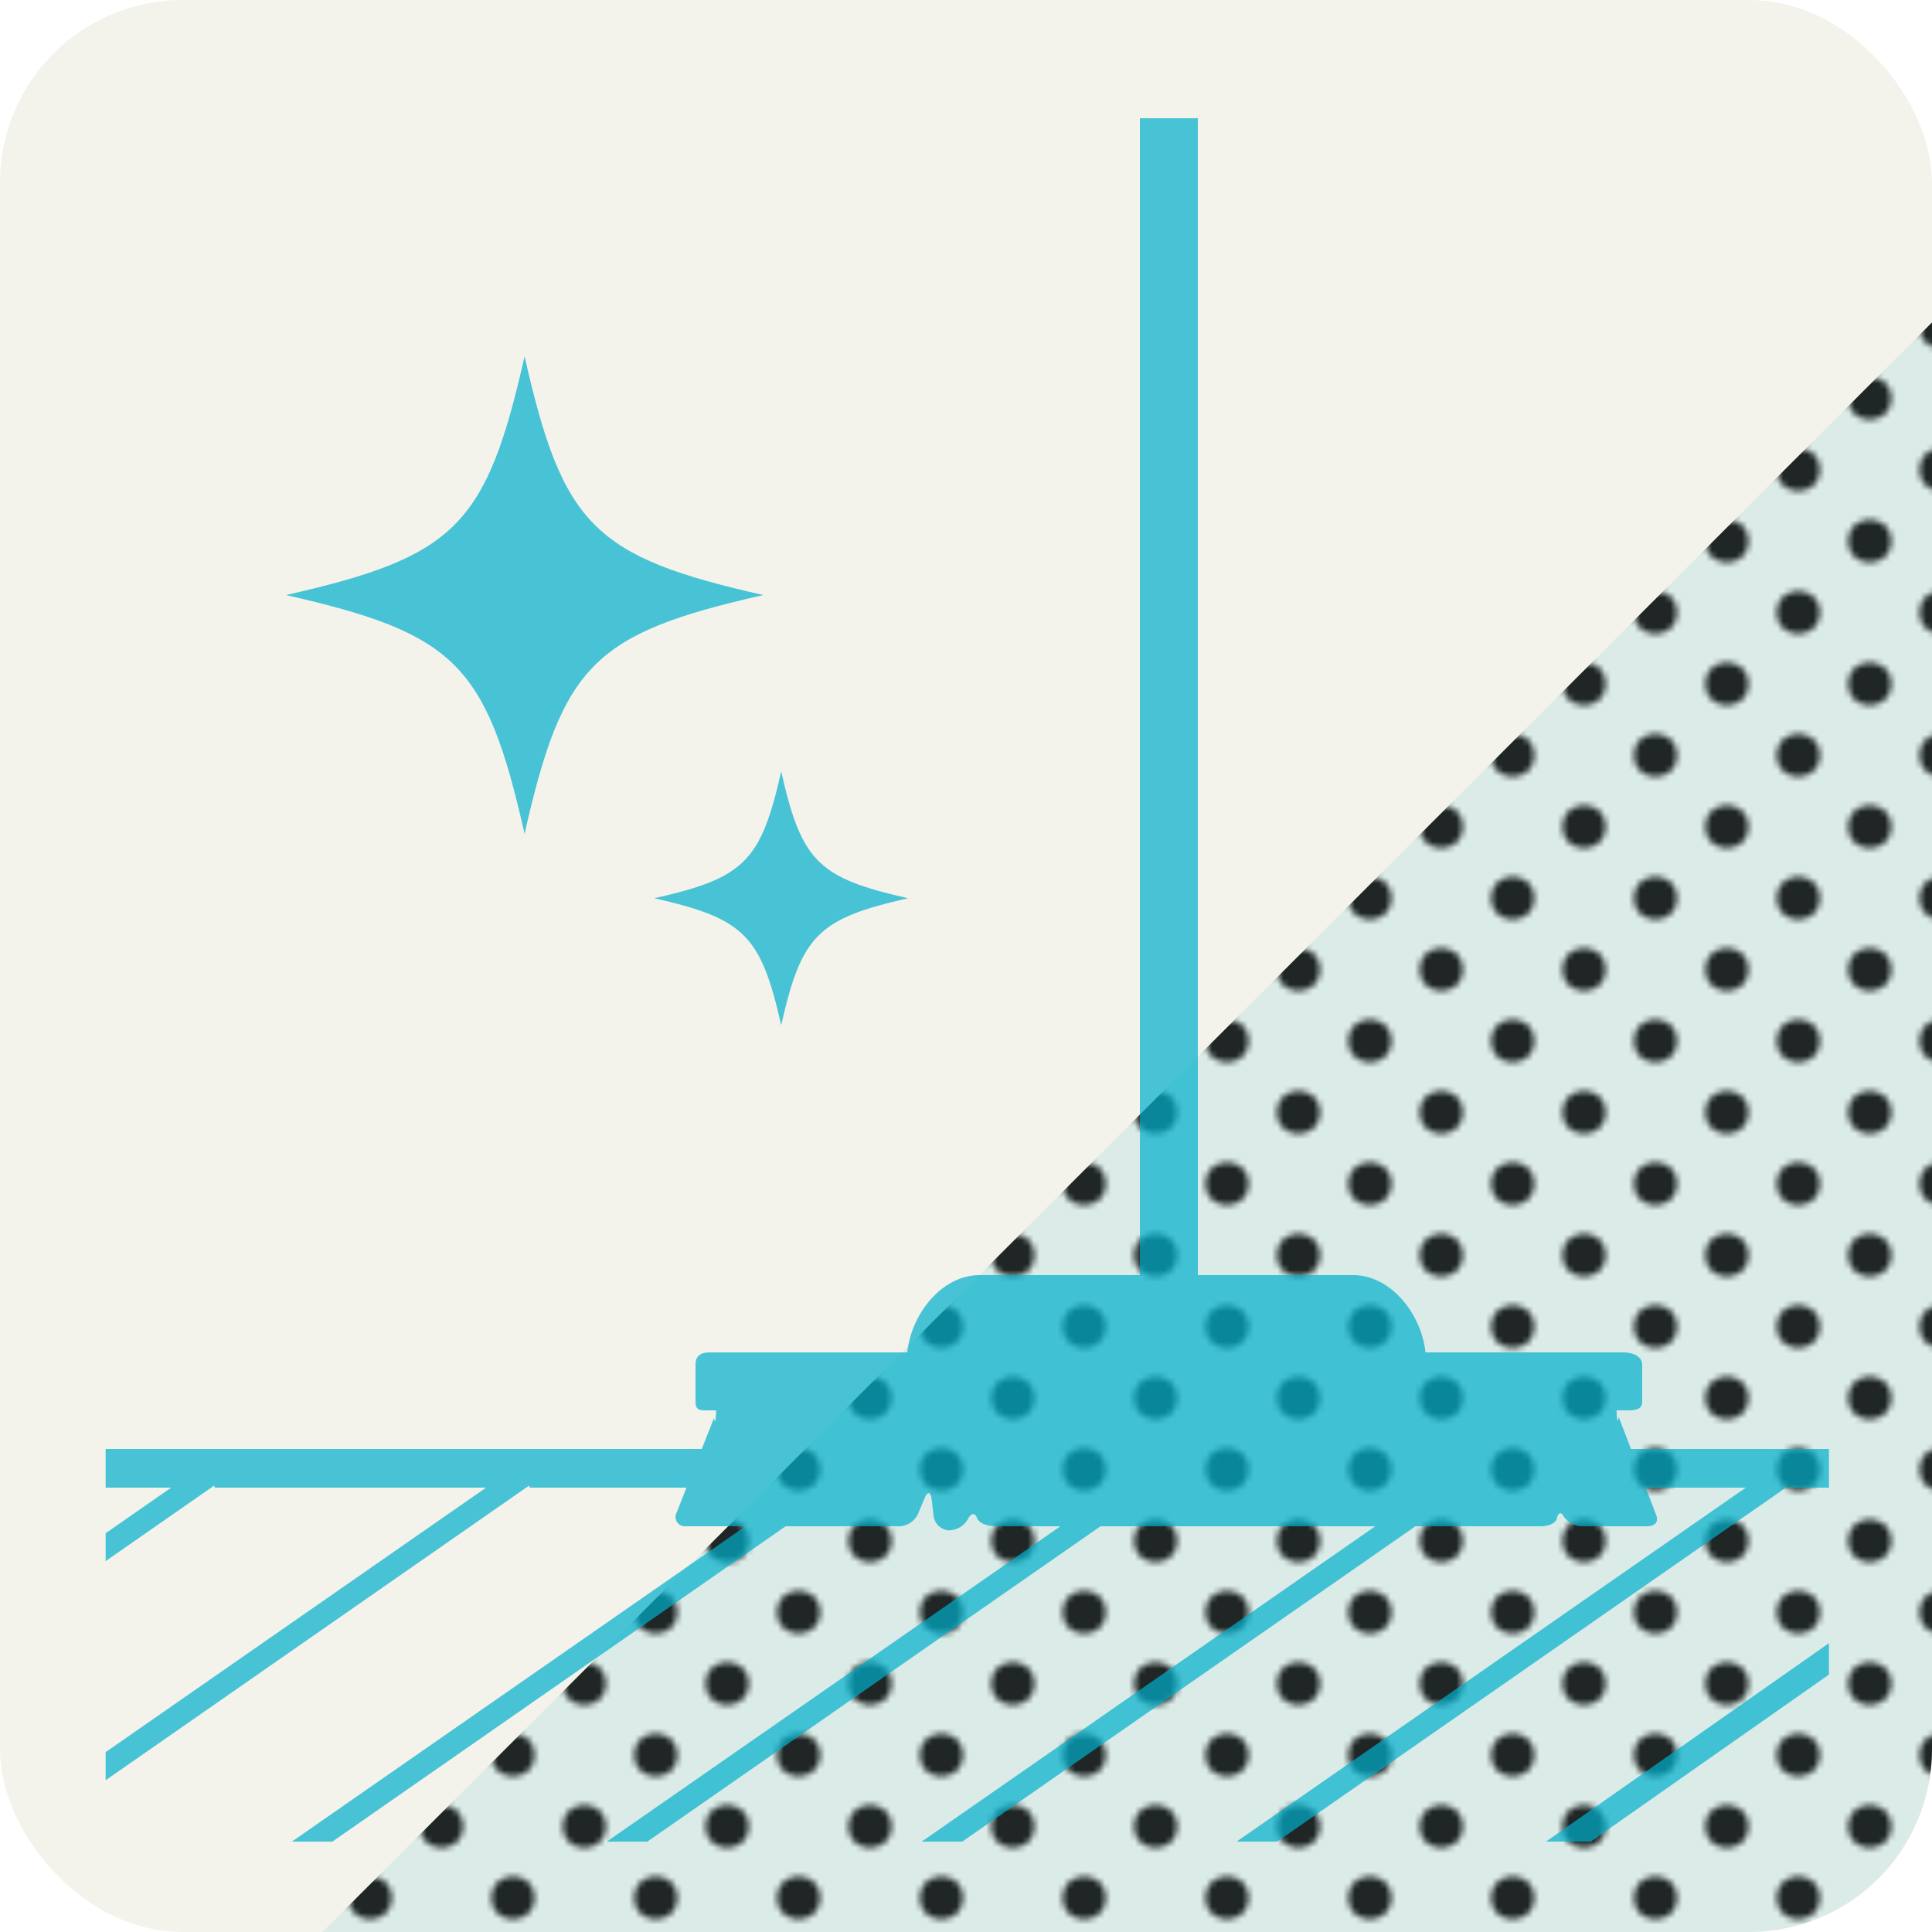
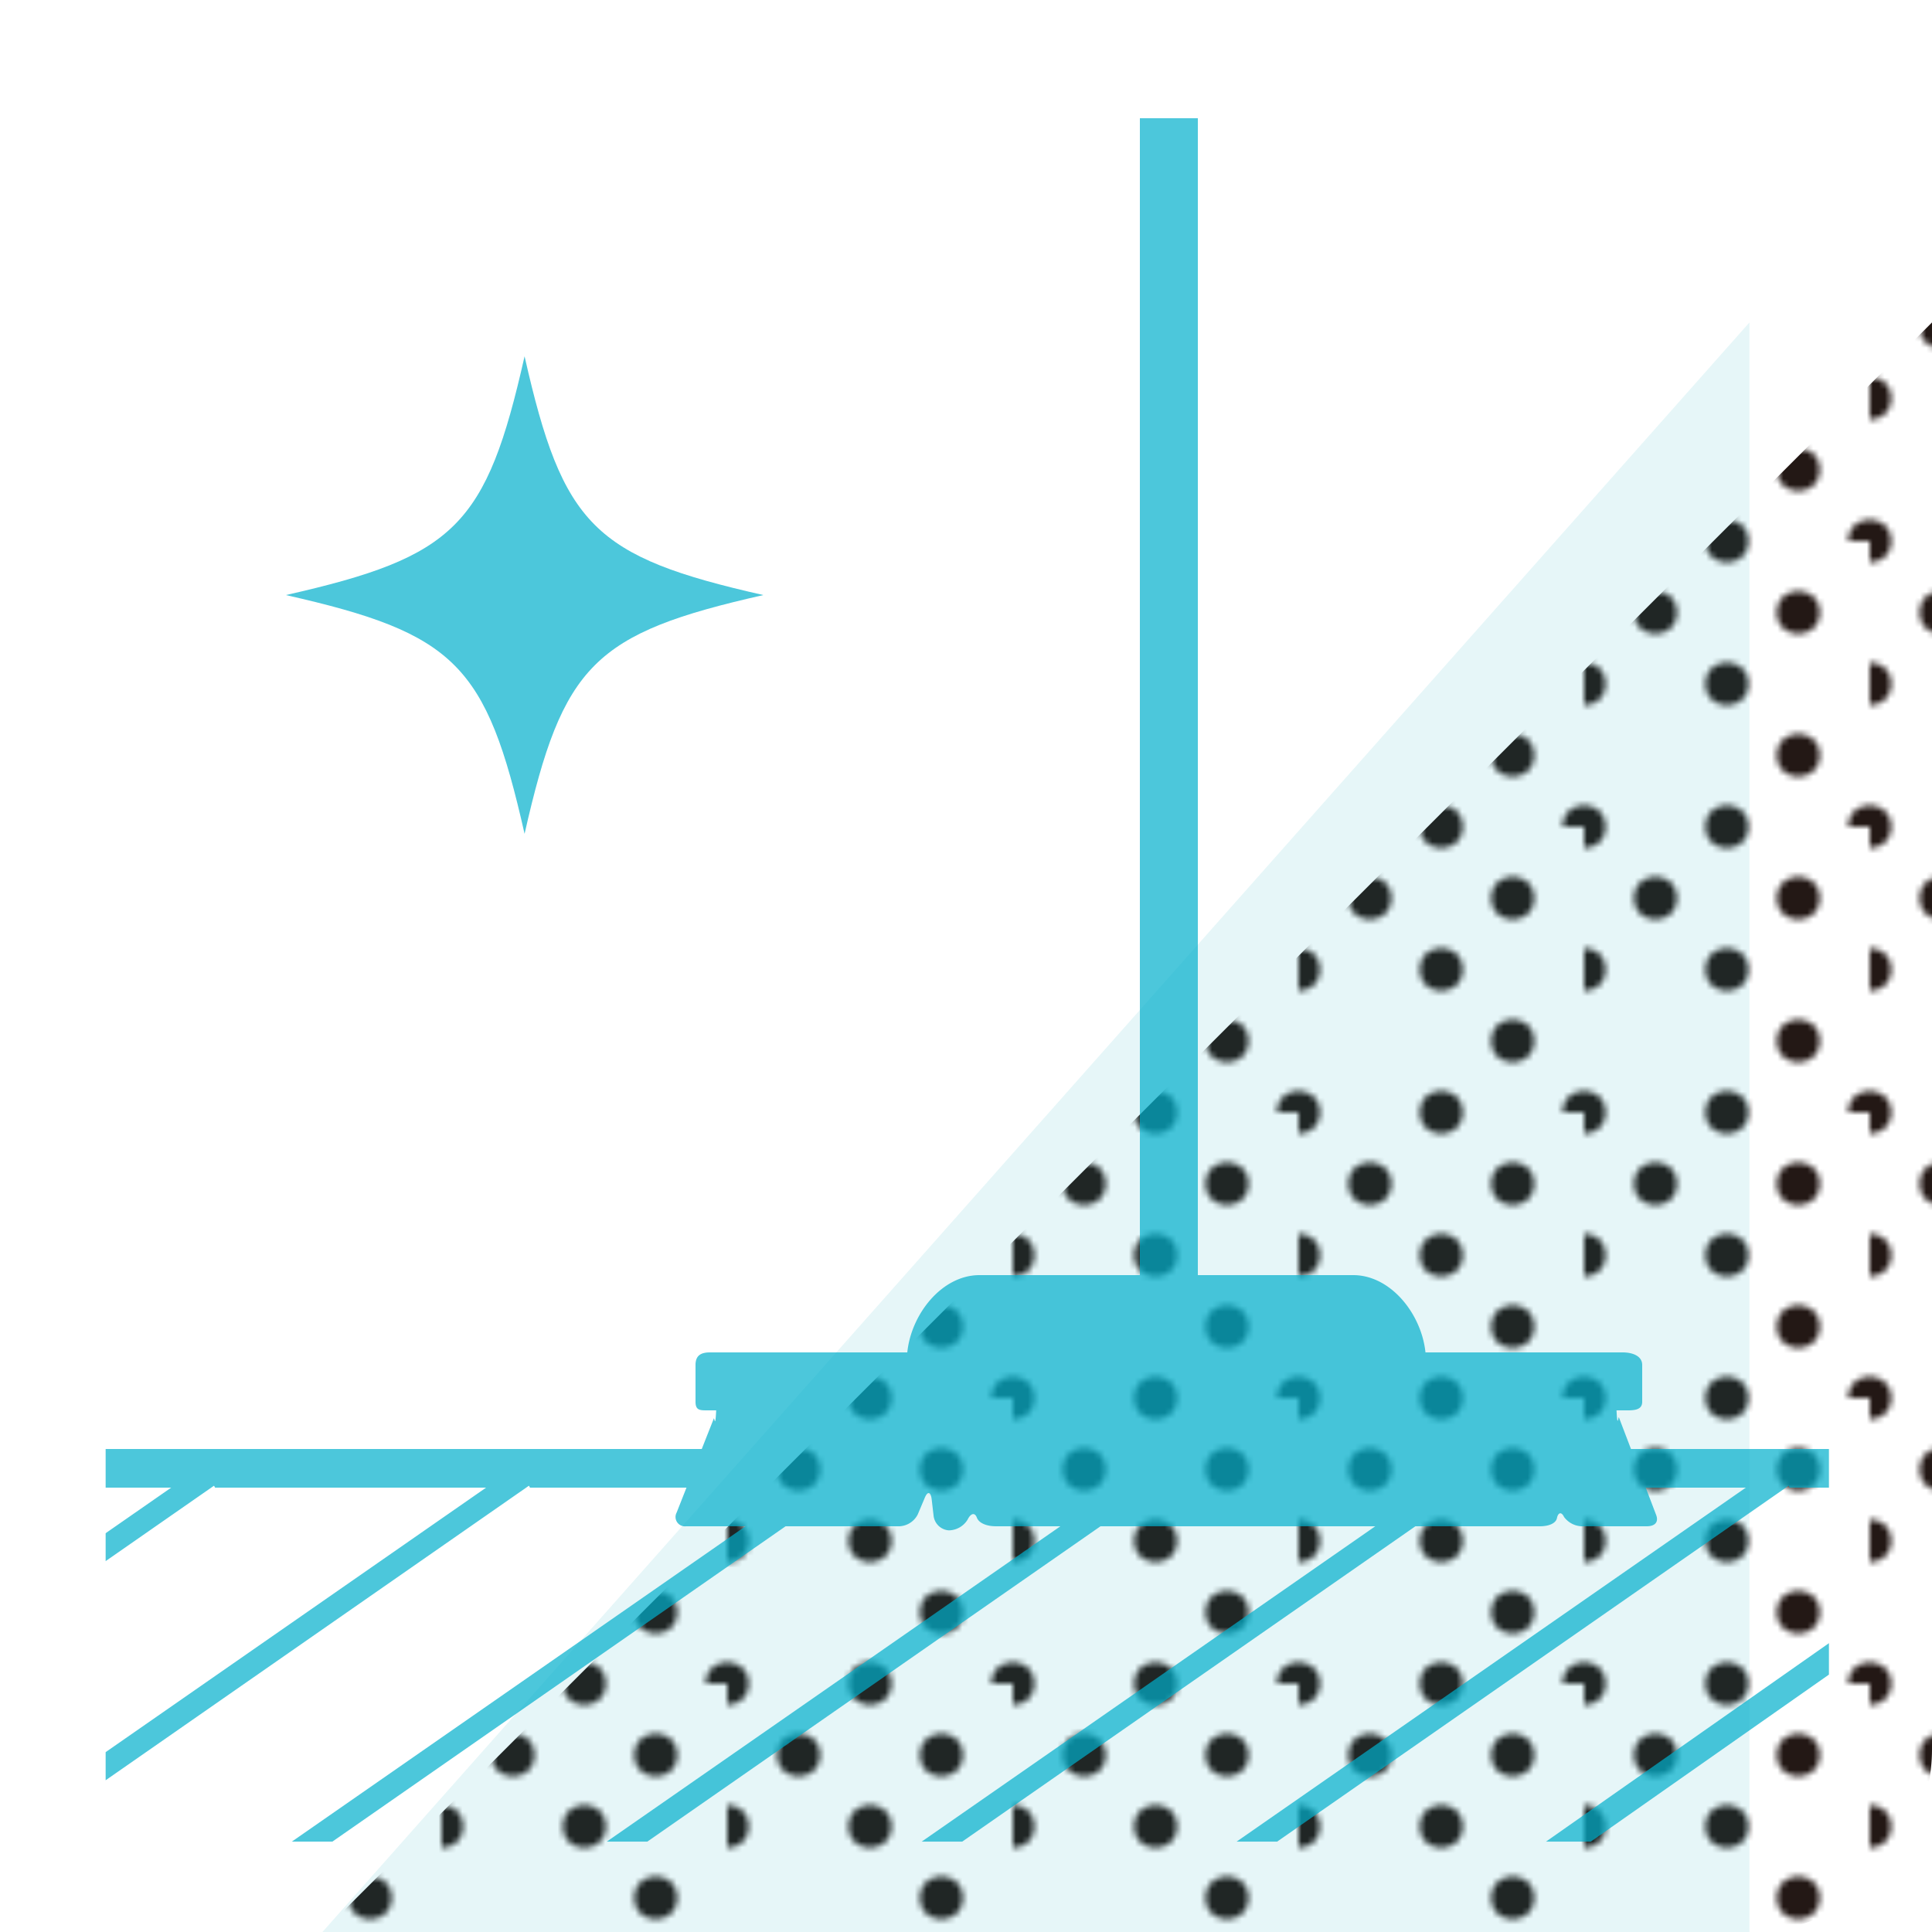
<svg xmlns="http://www.w3.org/2000/svg" width="100" height="100" viewBox="0 0 100 100">
  <defs>
    <style>.a{fill:none;}.b{fill:#231815;}.c{isolation:isolate;}.d{fill:#f3f3ec;}.e{mix-blend-mode:soft-light;fill:url(#a);}.f{fill:#00a9ba;opacity:0.1;mix-blend-mode:multiply;}.g{clip-path:url(#b);}.h{opacity:0.7;}.i{fill:#00afcc;}</style>
    <pattern id="a" width="48" height="48" patternTransform="translate(126.345 116.711) scale(0.308)" patternUnits="userSpaceOnUse" viewBox="0 0 48 48">
      <rect class="a" width="48" height="48" />
      <circle class="b" cy="48" r="3.6" />
      <circle class="b" cx="24" cy="48" r="3.6" />
      <circle class="b" cx="48" cy="48" r="3.6" />
      <circle class="b" cy="24" r="3.6" />
      <circle class="b" cx="24" cy="24" r="3.6" />
-       <circle class="b" cx="48" cy="24" r="3.6" />
      <circle class="b" r="3.6" />
      <circle class="b" cx="24" r="3.6" />
-       <circle class="b" cx="48" r="3.6" />
      <circle class="b" cx="36" cy="36" r="3.6" />
-       <circle class="b" cx="12" cy="36" r="3.6" />
      <circle class="b" cx="36" cy="12" r="3.6" />
      <circle class="b" cx="12" cy="12" r="3.6" />
    </pattern>
    <clipPath id="b">
      <rect class="a" x="5.458" y="6.118" width="89.214" height="89.211" />
    </clipPath>
  </defs>
  <g class="c">
-     <rect class="d" width="100" height="100" rx="9.449" />
    <path class="e" d="M16.689,100H90.551A9.477,9.477,0,0,0,100,90.551V16.689Z" />
-     <path class="f" d="M16.689,100H90.551A9.477,9.477,0,0,0,100,90.551V16.689Z" />
+     <path class="f" d="M16.689,100H90.551V16.689Z" />
    <g class="g">
      <g class="h">
        <path class="i" d="M92.644,77h8.804c.368,0,.666-.633.666-1s-.298-1-.666-1H84.419l-.625-1.637c-.028-.071-.076.637-.123-.363h.318C84.473,73,85,73.042,85,72.555V70.652C85,70.169,84.473,70,83.989,70H73.782c-.207-2-1.804-4-3.742-4H62V-6.221c0-1.011-.487-1.836-1.501-1.836C59.487-8.057,59-7.231,59-6.221V66H50.699c-1.94,0-3.532,2-3.738,4H36.749c-.483,0-.749.169-.749.652v1.902c0,.487.266.445.749.445h.32c-.046,1-.094.347-.121.418L36.323,75h-38.316c-.368,0-.665.633-.665,1s.298,1,.665,1H8.86L-20.689,97.543a.563.563,0,0,0-.163.836.625.625,0,0,0,.545.239.698.698,0,0,0,.382-.145l30.989-21.564c.031-.022.05.091.076.091h14.02L-4.389,97.543a.563.563,0,0,0-.163.836.626.626,0,0,0,.545.239.698.698,0,0,0,.382-.145l30.99-21.564c.031-.022.05.091.076.091h8.091l-.508,1.287a.485.485,0,0,0,.481.713H38.585L11.91,97.543a.563.563,0,0,0-.163.836.625.625,0,0,0,.545.239.699.699,0,0,0,.382-.145L40.662,79h5.788a1.124,1.124,0,0,0,1.047-.601l.361-.854c.155-.387.322-.339.368.077l.095.821a.855.855,0,0,0,.789.768,1.157,1.157,0,0,0,.971-.552c.148-.305.364-.413.481-.107.114.305.551.447.972.447h3.353L28.212,97.543a.563.563,0,0,0-.163.836.625.625,0,0,0,.545.239.698.698,0,0,0,.382-.145L56.962,79h14.222L44.511,97.543a.563.563,0,0,0-.163.836.625.625,0,0,0,.545.239.698.698,0,0,0,.382-.145L73.261,79h6.45c.418,0,.814-.132.876-.422.061-.294.232-.349.371-.055A1.196,1.196,0,0,0,81.985,79h3.249c.419,0,.638-.211.481-.605L85.183,77h5.181L60.811,97.543a.563.563,0,0,0-.163.836.625.625,0,0,0,.545.239.699.699,0,0,0,.382-.145l30.992-21.564C92.599,76.887,92.618,77,92.644,77Z" />
        <path class="i" d="M109.03,75.789a.669.669,0,0,0-.927-.163L77.113,97.361a.666.666,0,1,0,.765,1.09l30.99-21.735A.665.665,0,0,0,109.03,75.789Z" />
      </g>
    </g>
    <g class="h">
-       <path class="i" d="M47.002,46.493c-4.661,1.057-5.514,1.911-6.567,6.572-1.055-4.661-1.908-5.516-6.569-6.572,4.661-1.051,5.515-1.902,6.569-6.564C41.488,44.591,42.341,45.442,47.002,46.493Z" />
      <path class="i" d="M39.511,30.8c-8.772,1.982-10.375,3.591-12.359,12.359-1.98-8.769-3.585-10.378-12.358-12.359,8.773-1.981,10.378-3.587,12.358-12.358C29.136,27.213,30.738,28.818,39.511,30.8Z" />
    </g>
  </g>
</svg>